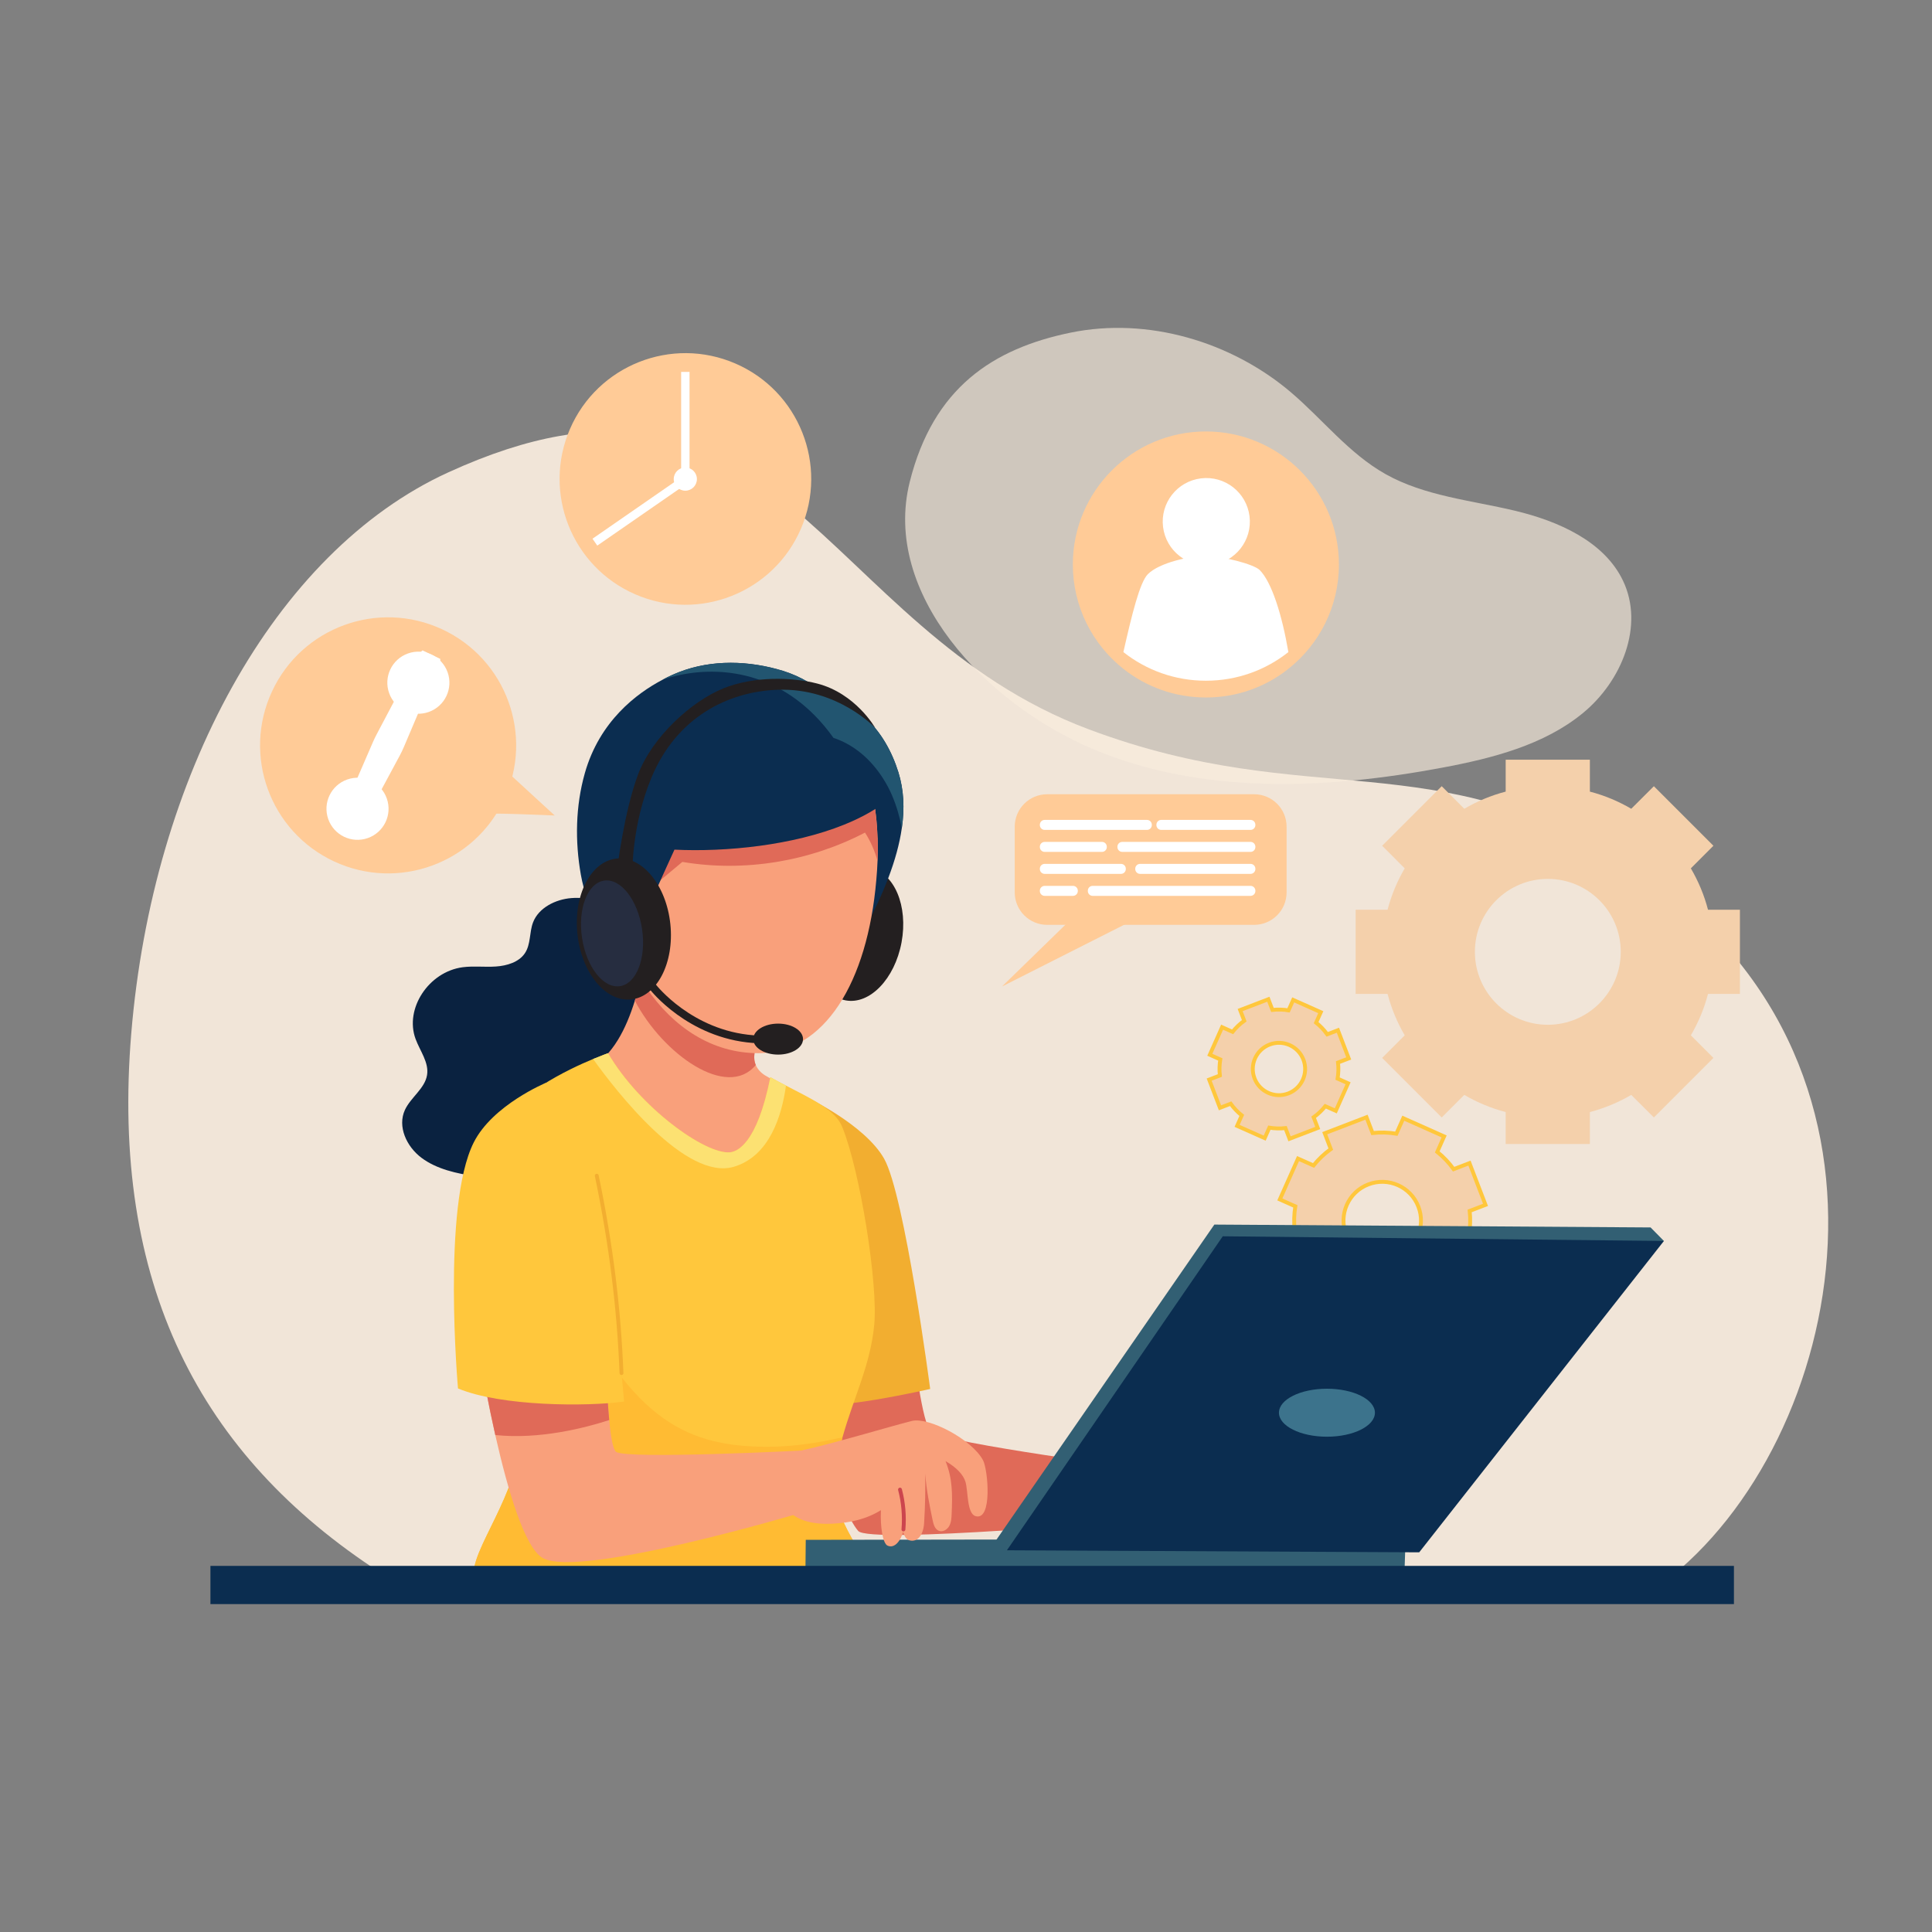
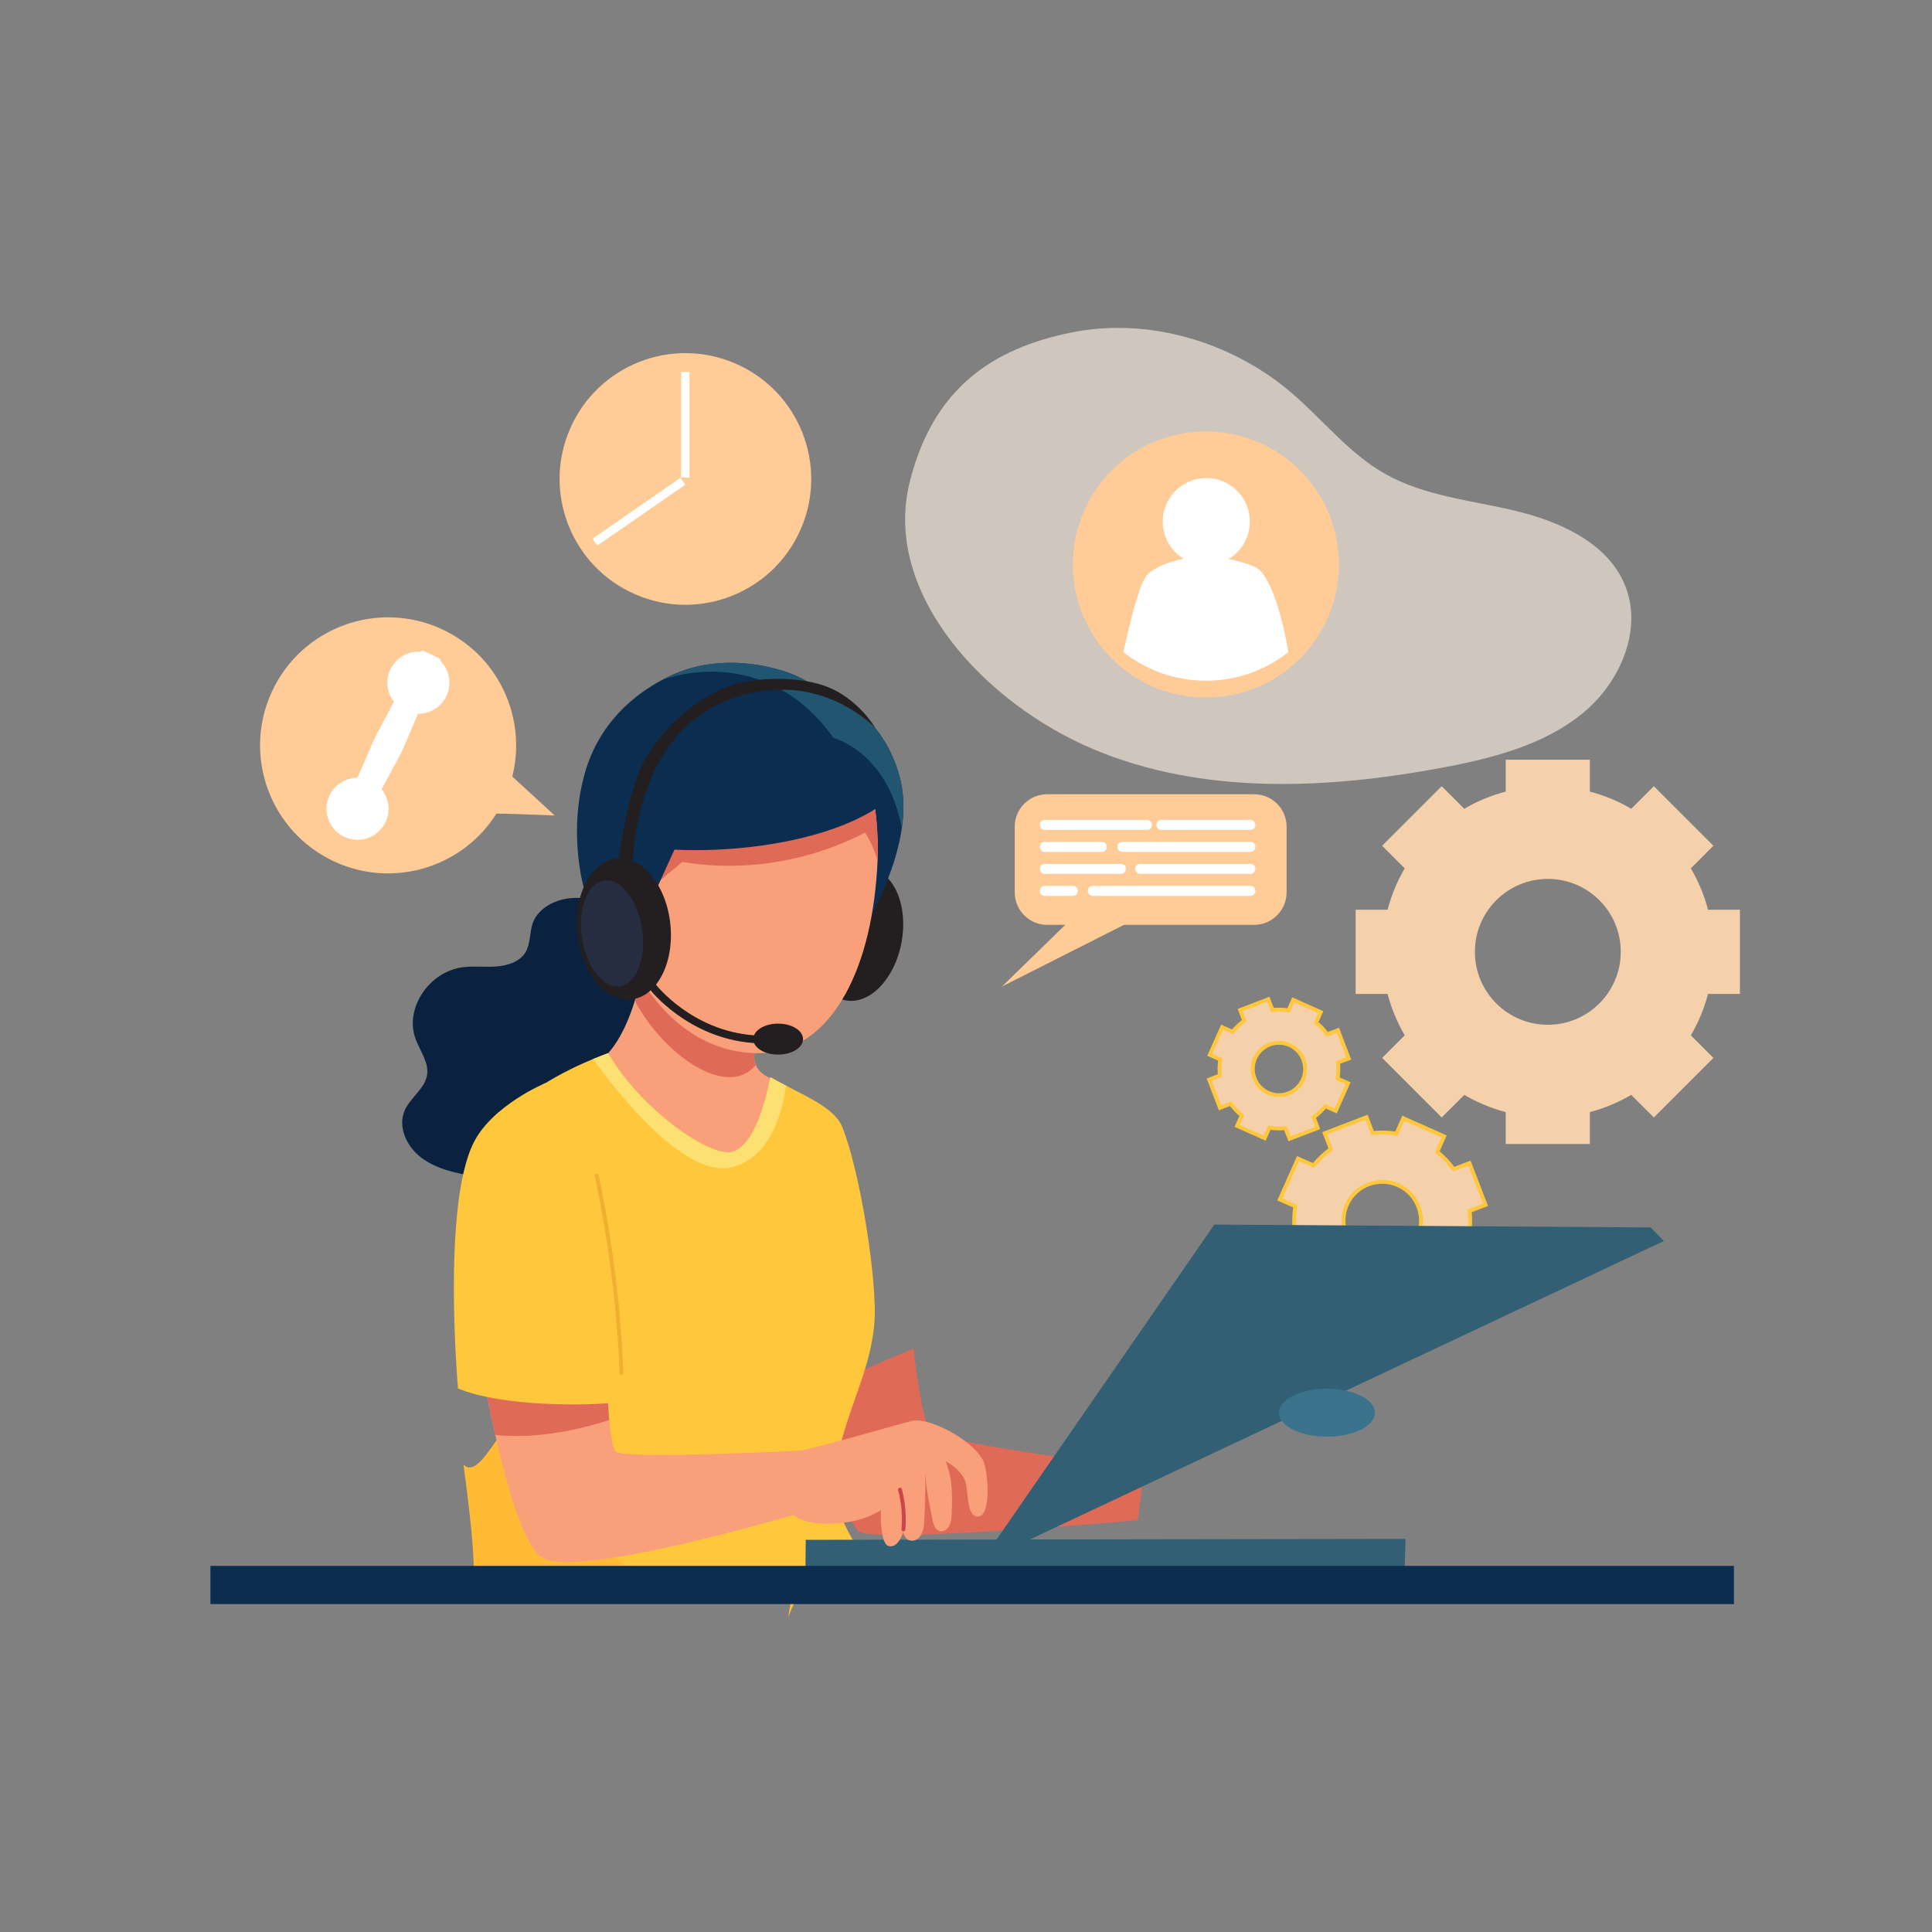
<svg xmlns="http://www.w3.org/2000/svg" version="1.1" x="0px" y="0px" viewBox="0 0 500 500" style="enable-background:new 0 0 500 500;" xml:space="preserve">
  <rect x="0" y="0" width="500" height="500" fill="#808080" stroke="none" />
  <style type="text/css">
	.st0{opacity:0.93;fill:#F9ECDE;}
	.st1{opacity:0.65;fill:#F9ECDE;}
	.st2{fill:#F4D0AB;}
	.st3{fill:#F4D0AB;stroke:#FFC73C;stroke-miterlimit:10;}
	.st4{fill:#FFCB97;}
	.st5{fill:#FFFFFF;}
	.st6{fill:#E06A58;}
	.st7{fill:#F2AE30;}
	.st8{fill:#0A2240;}
	.st9{fill:#F9A07B;}
	.st10{fill:#FFC73C;}
	.st11{fill:#FFBB33;}
	.st12{fill:#FCE172;}
	.st13{fill:#325F73;}
	.st14{fill:#0B2D50;}
	.st15{fill:#3C738C;}
	.st16{fill:#231F20;}
	.st17{fill:#225570;}
	.st18{fill:#262D40;}
	.st19{fill:none;stroke:#231F20;stroke-width:2;stroke-linecap:round;stroke-miterlimit:10;}
	.st20{fill:none;stroke:#CC454E;stroke-linecap:round;stroke-miterlimit:10;}
	.st21{fill:none;stroke:#F2AE30;stroke-linecap:round;stroke-miterlimit:10;}
</style>
  <g id="BACKGROUND">
</g>
  <g id="OBJECTS">
    <g id="XMLID_163_">
      <g id="XMLID_329_">
-         <path id="XMLID_110_" class="st0" d="M430.53,409.57c47.49-36.11,68.64-136.24-8.47-185.34c-51.05-32.5-82.8-13.96-140.23-35.46     c-70.11-26.24-80.56-105.52-165.84-66.51c-45.18,20.66-76.5,78.89-82.01,145.07c-5.4,64.81,17.57,109.28,64.51,139.71     C208.72,411.73,319.17,410.88,430.53,409.57z" />
        <path id="XMLID_109_" class="st1" d="M235.43,124.76c-7.17,28.8,19.46,57.31,47.53,69.13c28.06,11.83,60.24,10.42,90.31,4.78     c12.97-2.43,26.31-5.85,36.38-14.12c10.08-8.27,15.92-22.63,10.4-34.23c-4.87-10.23-16.74-15.47-28.05-18.16     c-11.31-2.69-23.33-3.79-33.4-9.45c-9.56-5.37-16.34-14.26-24.65-21.3c-15.36-12.99-36.93-19.43-56.89-15.32     C257.08,90.2,241.53,100.28,235.43,124.76z" />
      </g>
      <g id="XMLID_162_">
        <g id="XMLID_160_">
          <g id="XMLID_27_">
            <path id="XMLID_155_" class="st2" d="M450.29,257.23v-21.79h-8.26c-0.99-3.81-2.5-7.4-4.44-10.71l5.84-5.85l-15.41-15.41       l-5.85,5.84c-3.31-1.94-6.9-3.45-10.71-4.44v-8.26h-21.79v8.26c-3.81,0.99-7.4,2.5-10.71,4.44l-5.85-5.84l-15.41,15.41       l5.84,5.85c-1.94,3.31-3.44,6.9-4.44,10.71h-8.26v21.79h8.26c1,3.81,2.51,7.4,4.44,10.71l-5.84,5.85l15.41,15.41l5.85-5.84       c3.31,1.94,6.9,3.44,10.71,4.44v8.26h21.79v-8.26c3.81-1,7.4-2.51,10.71-4.44l5.85,5.84l15.41-15.41l-5.84-5.85       c1.94-3.31,3.45-6.9,4.44-10.71H450.29z M400.58,265.21c-10.43,0-18.88-8.45-18.88-18.88c0-10.42,8.45-18.87,18.88-18.87       c10.42,0,18.87,8.45,18.87,18.87C419.45,256.75,410.99,265.21,400.58,265.21z" />
            <path id="XMLID_66_" class="st3" d="M384.45,311.82l-4.15-10.81l-4.1,1.57c-1.22-1.7-2.65-3.19-4.24-4.47l1.78-4.01       l-10.57-4.71l-1.79,4.01c-2.01-0.33-4.08-0.4-6.16-0.17l-1.57-4.1l-10.81,4.15l1.57,4.1c-1.7,1.22-3.19,2.65-4.47,4.24       l-4.01-1.78l-4.71,10.57l4.01,1.79c-0.33,2.01-0.39,4.08-0.17,6.16l-4.1,1.57l4.15,10.81l4.1-1.57       c1.22,1.7,2.65,3.19,4.24,4.47l-1.78,4.01l10.57,4.71l1.79-4.01c2.01,0.33,4.08,0.39,6.16,0.17l1.57,4.1l10.81-4.15l-1.57-4.1       c1.7-1.22,3.19-2.65,4.47-4.24l4.01,1.78l4.71-10.57l-4.01-1.79c0.33-2.01,0.4-4.08,0.17-6.16L384.45,311.82z M361.32,325.24       c-5.17,1.98-10.97-0.6-12.96-5.77c-1.98-5.17,0.6-10.97,5.77-12.95c5.17-1.98,10.97,0.6,12.95,5.77       C369.07,317.45,366.48,323.25,361.32,325.24z" />
            <path id="XMLID_69_" class="st3" d="M349.05,273.92l-2.8-7.3l-2.77,1.06c-0.82-1.15-1.79-2.16-2.87-3.02l1.21-2.71l-7.14-3.18       l-1.21,2.71c-1.36-0.22-2.76-0.27-4.16-0.11l-1.06-2.77l-7.3,2.8l1.06,2.77c-1.15,0.82-2.16,1.79-3.02,2.87l-2.71-1.21       l-3.18,7.14l2.71,1.21c-0.22,1.36-0.27,2.75-0.11,4.16l-2.77,1.06l2.8,7.3l2.77-1.06c0.83,1.15,1.79,2.16,2.87,3.02l-1.21,2.71       l7.14,3.18l1.21-2.71c1.36,0.22,2.75,0.27,4.16,0.11l1.06,2.77l7.3-2.8l-1.06-2.77c1.15-0.83,2.16-1.79,3.02-2.87l2.71,1.21       l3.18-7.14l-2.71-1.21c0.22-1.36,0.27-2.76,0.11-4.16L349.05,273.92z M333.42,282.98c-3.49,1.34-7.41-0.41-8.75-3.9       c-1.34-3.49,0.41-7.41,3.9-8.75c3.49-1.34,7.41,0.41,8.75,3.9C338.66,277.72,336.91,281.64,333.42,282.98z" />
          </g>
          <g id="XMLID_29_">
            <path id="XMLID_30_" class="st4" d="M346.51,146.09c0,10.95-5.12,20.71-13.08,27.01c-5.86,4.65-13.27,7.41-21.35,7.41       c-8.05,0-15.47-2.76-21.35-7.41c-7.97-6.31-13.08-16.07-13.08-27.01c0-19.01,15.41-34.43,34.43-34.43       C331.1,111.66,346.51,127.08,346.51,146.09z" />
            <g id="XMLID_31_">
              <ellipse id="XMLID_32_" transform="matrix(0.993 -0.122 0.122 0.993 -14.159 39.251)" class="st5" cx="312.09" cy="134.76" rx="11.27" ry="11.27" />
              <path id="XMLID_33_" class="st5" d="M333.43,168.76c-5.86,4.65-13.27,7.41-21.35,7.41c-8.05,0-15.47-2.76-21.35-7.41        c2.2-9.69,4.23-18.05,6.34-20.17c2.98-2.98,10.89-4.71,15-4.71s12.4,2.11,13.93,3.64        C329.12,150.63,331.81,159.22,333.43,168.76z" />
            </g>
          </g>
          <g id="XMLID_34_">
            <g id="XMLID_35_">
              <path id="XMLID_36_" class="st4" d="M262.61,230.95v-17c0-4.64,3.76-8.4,8.4-8.4h53.56c4.64,0,8.4,3.76,8.4,8.4v17        c0,4.64-3.76,8.4-8.4,8.4h-53.55C266.38,239.36,262.61,235.59,262.61,230.95z" />
              <polyline id="XMLID_37_" class="st4" points="285.23,230.06 259.31,255.31 301.32,234.08       " />
            </g>
            <g id="XMLID_38_">
              <path id="XMLID_39_" class="st5" d="M269.11,213.53v-0.09c0-0.69,0.56-1.25,1.25-1.25h26.48c0.69,0,1.25,0.56,1.25,1.25v0.09        c0,0.69-0.56,1.25-1.25,1.25h-26.48C269.67,214.78,269.11,214.22,269.11,213.53z" />
              <path id="XMLID_40_" class="st5" d="M299.28,213.53v-0.09c0-0.69,0.56-1.25,1.25-1.25h23.11c0.69,0,1.25,0.56,1.25,1.25v0.09        c0,0.69-0.56,1.25-1.25,1.25h-23.11C299.84,214.78,299.28,214.22,299.28,213.53z" />
              <path id="XMLID_41_" class="st5" d="M289.19,219.22v-0.09c0-0.69,0.56-1.25,1.25-1.25h33.2c0.69,0,1.25,0.56,1.25,1.25v0.09        c0,0.69-0.56,1.25-1.25,1.25h-33.2C289.75,220.47,289.19,219.91,289.19,219.22z" />
              <path id="XMLID_42_" class="st5" d="M269.11,219.22v-0.09c0-0.69,0.56-1.25,1.25-1.25h14.83c0.69,0,1.25,0.56,1.25,1.25v0.09        c0,0.69-0.56,1.25-1.25,1.25h-14.83C269.67,220.47,269.11,219.91,269.11,219.22z" />
              <path id="XMLID_43_" class="st5" d="M293.8,224.91v-0.09c0-0.69,0.56-1.25,1.25-1.25h28.59c0.69,0,1.25,0.56,1.25,1.25v0.09        c0,0.69-0.56,1.25-1.25,1.25h-28.59C294.36,226.16,293.8,225.6,293.8,224.91z" />
              <path id="XMLID_44_" class="st5" d="M269.11,224.91v-0.09c0-0.69,0.56-1.25,1.25-1.25h19.75c0.69,0,1.25,0.56,1.25,1.25v0.09        c0,0.69-0.56,1.25-1.25,1.25h-19.75C269.67,226.16,269.11,225.6,269.11,224.91z" />
              <path id="XMLID_45_" class="st5" d="M269.11,230.6v-0.09c0-0.69,0.56-1.25,1.25-1.25h7.33c0.69,0,1.25,0.56,1.25,1.25v0.09        c0,0.69-0.56,1.25-1.25,1.25h-7.33C269.67,231.85,269.11,231.29,269.11,230.6z" />
              <path id="XMLID_46_" class="st5" d="M281.53,230.6v-0.09c0-0.69,0.56-1.25,1.25-1.25h40.86c0.69,0,1.25,0.56,1.25,1.25v0.09        c0,0.69-0.56,1.25-1.25,1.25h-40.86C282.09,231.85,281.53,231.29,281.53,230.6z" />
            </g>
          </g>
          <g id="XMLID_25_">
            <g id="XMLID_24_">
              <ellipse id="XMLID_28_" transform="matrix(0.422 -0.907 0.907 0.422 -116.882 202.527)" class="st4" cx="100.37" cy="192.91" rx="33.12" ry="33.12" />
              <g id="XMLID_20_">
                <g id="XMLID_18_">
                  <ellipse id="XMLID_1_" transform="matrix(0.944 -0.331 0.331 0.944 -64.087 42.494)" class="st5" cx="92.56" cy="209.17" rx="8.03" ry="8.03" />
                  <polygon id="XMLID_17_" class="st5" points="88.35,212.05 87.96,206.96 92.18,204.08 96.78,206.29 97.17,211.38           92.95,214.26         " />
                </g>
                <g id="XMLID_21_">
                  <ellipse id="XMLID_23_" transform="matrix(0.942 -0.337 0.337 0.942 -53.155 46.723)" class="st5" cx="108.17" cy="176.66" rx="8.03" ry="8.03" />
                  <polygon id="XMLID_22_" class="st5" points="104.19,179.05 104.47,172.58 109.35,168.32 113.95,170.53 113.67,177           108.79,181.26         " />
                </g>
                <path id="XMLID_19_" class="st5" d="M98.12,205.46l-6.14-2.95l4.54-10.47c0.29-0.66,0.6-1.32,0.94-1.96l5.33-10.09l6.14,2.95         l-4.38,10.31c-0.34,0.8-0.71,1.58-1.12,2.34L98.12,205.46z" />
              </g>
            </g>
            <path id="XMLID_26_" class="st4" d="M123.37,210.73c1.18-0.55,20.19,0.32,20.19,0.32l-13.7-12.58L123.37,210.73z" />
          </g>
          <g id="XMLID_159_">
            <g id="XMLID_74_">
              <g id="XMLID_157_">
                <ellipse id="XMLID_166_" transform="matrix(0.397 -0.918 0.918 0.397 -6.852 237.547)" class="st4" cx="177.36" cy="123.99" rx="32.55" ry="32.55" />
              </g>
            </g>
            <g id="XMLID_158_">
              <rect id="XMLID_72_" x="176.28" y="96.25" class="st5" width="2.17" height="27.34" />
              <rect id="XMLID_73_" x="164.26" y="118.51" transform="matrix(-0.569 -0.822 0.822 -0.569 150.623 343.658)" class="st5" width="2.17" height="27.71" />
-               <path id="XMLID_156_" class="st5" d="M180.36,123.99c0,1.65-1.34,3-3,3c-1.65,0-3-1.34-3-3c0-1.65,1.34-3,3-3        C179.02,120.99,180.36,122.33,180.36,123.99z" />
            </g>
          </g>
        </g>
        <g id="XMLID_161_">
          <g id="XMLID_4_">
            <g id="XMLID_47_">
              <path id="XMLID_65_" class="st6" d="M236.42,348.99c0,0,2.19,20.07,4.64,21.68c4.38,2.89,55.08,9.57,55.08,9.57l-1.66,13.19        c0,0-69.44,6.24-72.39,2.77c-5.12-6.02-14.12-35.06-14.12-35.06L236.42,348.99z" />
-               <path id="XMLID_64_" class="st7" d="M202.94,297.32l5.61-13.47c0,0,15.22,7.15,20.24,15.98c5.37,9.44,11.94,59.63,11.94,59.63        s-26.87,6.19-31.81,3.56C203.98,360.39,202.94,297.32,202.94,297.32z" />
            </g>
            <path id="XMLID_63_" class="st8" d="M160.21,234.8c-3.93-1.44-8.09-2.7-12.3-2.38c-4.21,0.32-8.51,2.55-9.94,6.25       c-1.02,2.62-0.55,5.71-2.16,8.07c-1.54,2.26-4.6,3.2-7.46,3.39c-2.87,0.2-5.76-0.18-8.61,0.19       c-8.8,1.17-15.08,10.73-12.19,18.56c1.15,3.12,3.51,6.1,2.97,9.35c-0.57,3.48-4.22,5.77-5.72,9c-1.99,4.3,0.39,9.51,4.32,12.44       c3.93,2.92,9.04,4.03,14,4.77c6.83,1.02,13.88,1.5,20.63,0.06s13.2-5,16.69-10.56c1.55-2.46,2.49-5.24,4.29-7.55       c3.72-4.77,10.31-6.62,15.5-10c5.67-3.71,9.83-10.93,6.49-16.58c-3.22-5.43-11.6-6.64-14.96-11.99       c-1.39-2.21-1.72-4.84-2.62-7.25C168.22,238.15,166.02,236.93,160.21,234.8z" />
            <g id="XMLID_48_">
              <path id="XMLID_62_" class="st9" d="M183.11,301.41c0.99,1.14,2.16,2.39,3.78,2.5c1.71,0.12,3.14-1.09,4.24-2.26        c5.68-6.01,9.43-13.39,10.95-21c-1.41-0.8-2.77-1.57-4-2.29c-1.14-0.68-2-1.63-2.49-2.74c-0.34-0.82-0.46-1.68-0.37-2.58        c0.8-7.52,1.51-11.71,4.15-19.34c-12.54-2.83-24.37-6.19-31.17-11.87c-0.83,3.5-1.81,10.35-3.9,17.14        c-2.23,7.19-5.71,14.3-11.61,17.36C164.27,283.17,174.6,291.67,183.11,301.41z" />
              <path id="XMLID_61_" class="st6" d="M195.22,273.05c-0.09,0.9,0.03,1.77,0.37,2.58c-7.42,9-24.01-2.76-31.29-16.65        c2.09-6.79,3.07-13.64,3.9-17.14c6.79,5.68,18.63,9.05,31.17,11.87C196.73,261.34,196.02,265.52,195.22,273.05z" />
            </g>
            <g id="XMLID_49_">
              <path id="XMLID_60_" class="st10" d="M215.88,381.85c-1.64,10.86,10.08,22.55,10.37,28.35c-24.89,0-77.03,1.52-103.58-2.09        c-1.21-6.7,11.9-21.77,11.9-36.65c0-1.97-0.08-4.13-0.24-6.45c-0.42-6.64-1.4-14.54-2.49-22.64        c-2.96-21.73-6.9-44.97-3.99-49.79c5.7-9.39,19.03-15.77,25.64-18.51c2.27-0.94,3.75-1.45,3.86-1.51        c8.29,14.14,25.16,26.2,31.53,25.66c1.77-0.14,7.02-1.97,10.49-19.44c1.35,0.77,2.7,1.48,4.04,2.17        c6.59,3.43,12.77,6.26,14.55,10.67c4.7,11.61,9.31,40.88,8.29,51.29c-1.03,10.5-5.25,18.52-8.21,29.06        c-0.69,2.47-1.32,5.09-1.83,7.91C216.08,380.51,215.98,381.17,215.88,381.85z" />
-               <path id="XMLID_59_" class="st11" d="M226.25,410.2c-24.89,0-77.03,1.52-103.58-2.09c-1.21-6.7,11.9-21.77,11.9-36.65        c0-1.97-0.08-4.13-0.24-6.45c-0.42-6.64-1.4-14.54-2.49-22.64c4.71,4.97,11.58-16.03,14.62-9.88        c16.45,33.2,29.42,41.93,51.96,41.93c6.72,0,12.92-0.93,19.62-2.45c-0.69,2.47-1.32,5.09-1.83,7.91        c-0.12,0.64-0.23,1.3-0.33,1.98C214.24,392.7,225.96,404.39,226.25,410.2z" />
+               <path id="XMLID_59_" class="st11" d="M226.25,410.2c-24.89,0-77.03,1.52-103.58-2.09c0-1.97-0.08-4.13-0.24-6.45c-0.42-6.64-1.4-14.54-2.49-22.64c4.71,4.97,11.58-16.03,14.62-9.88        c16.45,33.2,29.42,41.93,51.96,41.93c6.72,0,12.92-0.93,19.62-2.45c-0.69,2.47-1.32,5.09-1.83,7.91        c-0.12,0.64-0.23,1.3-0.33,1.98C214.24,392.7,225.96,404.39,226.25,410.2z" />
              <path id="XMLID_58_" class="st12" d="M203.41,280.95c-1.07,7.77-4.24,18.24-13.46,21c-12.46,3.73-30.49-19.55-36.46-27.88        c2.27-0.94,3.75-1.45,3.86-1.51c8.29,14.14,25.16,26.2,31.53,25.66c1.77-0.14,7.02-1.97,10.49-19.44        C200.72,279.54,202.07,280.25,203.41,280.95z" />
            </g>
            <g id="XMLID_50_">
              <g id="XMLID_51_">
                <g id="XMLID_52_">
                  <polygon id="XMLID_57_" class="st13" points="208.53,398.51 208.44,407.18 363.44,408.1 363.76,398.27         " />
                </g>
                <g id="XMLID_53_">
                  <polygon id="XMLID_56_" class="st13" points="430.62,321.16 427.17,317.66 314.27,316.92 257.63,398.83 260.59,401.21                   " />
-                   <polygon id="XMLID_55_" class="st14" points="316.45,319.95 260.59,401.21 367.29,401.74 430.62,321.16         " />
                </g>
              </g>
              <ellipse id="XMLID_54_" class="st15" cx="343.41" cy="365.61" rx="12.42" ry="6.21" />
            </g>
            <g id="XMLID_114_">
              <g id="XMLID_115_">
                <ellipse id="XMLID_116_" transform="matrix(0.183 -0.983 0.983 0.183 -56.332 415.872)" class="st16" cx="222.1" cy="241.84" rx="17.39" ry="11.47" />
              </g>
              <path id="XMLID_117_" class="st14" d="M233.39,214.3c-1.16,8.22-4.83,17.28-10.18,27.29c-1.88-8.2-3.08-18.19-4.74-28.18        c-1.69-10.01-3.84-20.02-7.57-28.2c-0.84-1.81-1.75-3.54-2.74-5.14c2.21-0.21,4.45,0,6.58,0.59c3.33,0.89,6.45,2.61,9,4.91        c4.24,3.77,7.08,8.91,8.77,14.33C233.9,204.4,234.15,209.18,233.39,214.3z" />
              <g id="XMLID_118_">
                <path id="XMLID_119_" class="st9" d="M227.11,222.8c-0.06,1.62-0.17,3.27-0.32,4.91c-2.28,26.6-13.45,44.85-30.54,44.85         c-24.13,0-39.77-27.06-39.77-53.57c0-26.15,16.02-45.08,34.77-42.89c10.81,1.24,18.71,4.83,24.32,10.09         c3.71,3.5,6.39,7.73,8.22,12.54c2.09,5.39,3.1,11.49,3.31,18.06c0,0.02,0.02,0.04,0.02,0.06         C227.2,218.79,227.18,220.77,227.11,222.8z" />
                <path id="XMLID_120_" class="st6" d="M227.11,222.8c-0.72-2.57-1.79-5.08-3.25-7.33c-14.23,7.44-31.19,10.31-47.27,7.59         c-3.06,2.55-6.05,5.06-9.06,7.57c0.06-12.1,0.23-20.29,4.95-26.15c4.43-5.5,11.82-7.57,18.82-8.47         c7.88-1.03,15.89-0.99,23.75,0.15c3.01,0.42,6.13,1.07,8.75,2.59c2.09,5.39,3.1,11.49,3.31,18.06c0,0.02,0.02,0.04,0.02,0.06         C227.2,218.79,227.18,220.77,227.11,222.8z" />
              </g>
              <path id="XMLID_121_" class="st14" d="M230.59,206.42c-3.31,2.8-7.46,5.12-12.12,7c-13.26,5.35-30.49,7.12-43.92,6.47        c-6.6,14.5-9.27,19.7-10.96,32.35c-6.45-6.05-11.7-17.13-13.26-25.84c-1.54-8.68-1.39-17.79,1.03-26.32        c3.81-13.45,13.42-20.65,20.08-24.15c1.66-0.91,3.16-1.54,4.32-2c8.51-3.29,18.1-2.99,26.83-0.32        c4.76,1.48,8.77,3.98,12.14,7.06c6.81,6.15,11.02,14.48,13.74,20.72C229.33,203.3,230.02,205.03,230.59,206.42z" />
              <path id="XMLID_122_" class="st17" d="M233.39,214.3c-0.55-2.91-1.37-5.73-2.53-8.45c-0.65-1.54-1.45-3.03-2.38-4.47        c-3.03-4.76-7.44-8.68-12.77-10.41c-1.52-2.13-3.12-4.05-4.8-5.75c-6.05-6.15-13.15-9.67-20.67-10.9        c-6.26-1.01-12.77-0.44-18.78,1.6c1.66-0.91,3.16-1.54,4.32-2c8.51-3.29,18.1-2.99,26.83-0.32c4.76,1.48,8.77,3.98,12.14,7.06        c3.33,0.89,6.45,2.61,9,4.91c4.24,3.77,7.08,8.91,8.77,14.33C233.9,204.4,234.15,209.18,233.39,214.3z" />
              <g id="XMLID_134_">
                <path id="XMLID_135_" class="st16" d="M163.65,226.02c0,0-0.21-12.47,4.98-24.86c6.51-15.55,19.78-22.2,32.65-22.65         c15.51-0.55,25.22,9.86,25.22,9.86s-5.05-8.91-15.01-11.47c-6.54-1.68-16.41-1.95-24.33,1.27         c-8.16,3.31-18.33,12.5-22.01,22.21c-3.67,9.71-5.46,24.83-5.46,24.83L163.65,226.02z" />
                <g id="XMLID_136_">
                  <ellipse id="XMLID_137_" transform="matrix(0.995 -0.103 0.103 0.995 -23.98 17.988)" class="st16" cx="161.5" cy="240.27" rx="12.09" ry="18.32" />
                  <ellipse id="XMLID_138_" transform="matrix(0.989 -0.149 0.149 0.989 -34.144 26.203)" class="st18" cx="158.28" cy="241.6" rx="7.85" ry="13.81" />
                </g>
                <g id="XMLID_139_">
                  <ellipse id="XMLID_140_" class="st16" cx="201.38" cy="268.92" rx="6.44" ry="4.01" />
                  <path id="XMLID_141_" class="st19" d="M169.03,255.51c0,0,9.46,12.16,25.91,13.41" />
                </g>
              </g>
            </g>
            <g id="XMLID_142_">
              <g id="XMLID_143_">
                <g id="XMLID_144_">
                  <g id="XMLID_145_">
                    <path id="XMLID_146_" class="st9" d="M208.44,375.36l-0.62,15.99c0,0-57.83,17.33-67.38,11.85           c-4.66-2.68-9.01-17.42-12.26-31.81c-3.4-15.12-5.58-29.84-5.58-29.84l33.9-6.64c0,0,0.02,20.67,1.17,32.62           c0.41,4.45,1,7.69,1.79,8.22C162.45,377.72,208.44,375.36,208.44,375.36z" />
                    <path id="XMLID_147_" class="st6" d="M157.67,367.51c-6.16,2-18.05,5.09-29.49,3.87c-3.4-15.12-5.58-29.84-5.58-29.84           l33.9-6.64C156.5,334.89,156.52,355.56,157.67,367.51z" />
                  </g>
                  <g id="XMLID_148_">
                    <path id="XMLID_149_" class="st9" d="M206.79,375.52c8.6-1.84,23.16-6.26,29.2-7.78c4.29-1.08,15.46,4.7,18.41,10.15           c1.29,2.38,2.51,15.86-1.96,14.47c-2.24-0.7-1.87-6.48-2.57-8.84c-0.57-1.92-2.39-3.78-5.16-5.38           c1.85,4.61,1.78,8.63,1.58,13.61c-0.04,1.1-0.11,2.25-0.64,3.2c-0.54,0.95-1.7,1.63-2.7,1.21c-1.02-0.42-1.37-1.69-1.6-2.8           c-0.79-3.84-1.59-7.68-1.91-12.02c0.08,4.27-0.01,8.55-0.28,12.81c-0.2,3.26-1.82,5.05-3.81,4.48           c-0.89-0.25-1.25-1.07-1.63-2.15c-0.6,2.09-2.1,4.4-4.04,3.52c-1.18-0.53-1.91-4.79-1.7-9.17           c-3.72,2.31-7.92,3.29-12.76,3.51c-4.34,0.2-8.78-0.61-11.39-3.56C204.09,386.17,205.61,379.35,206.79,375.52z" />
                    <path id="XMLID_150_" class="st20" d="M233.81,395.82c0.29-3.46-0.01-6.97-0.89-10.31" />
                  </g>
                </g>
                <path id="XMLID_151_" class="st10" d="M152.69,301.37c-2.46-6.93-11.47-21.11-11.47-21.11s-13.75,5.72-18.63,15.43         c-8.26,16.44-4.06,63.64-4.06,63.64c11.13,4.66,33.47,4.73,42.98,3.39C161.51,362.72,157.62,315.22,152.69,301.37z" />
              </g>
              <path id="XMLID_152_" class="st21" d="M154.44,304.27c3.75,17.95,5.76,34.69,6.4,51.09" />
            </g>
          </g>
          <rect id="XMLID_3_" x="54.46" y="405.25" class="st14" width="394.28" height="9.89" />
        </g>
      </g>
    </g>
    <g>
	</g>
    <g>
	</g>
    <g>
	</g>
    <g>
	</g>
    <g>
	</g>
    <g>
	</g>
  </g>
</svg>